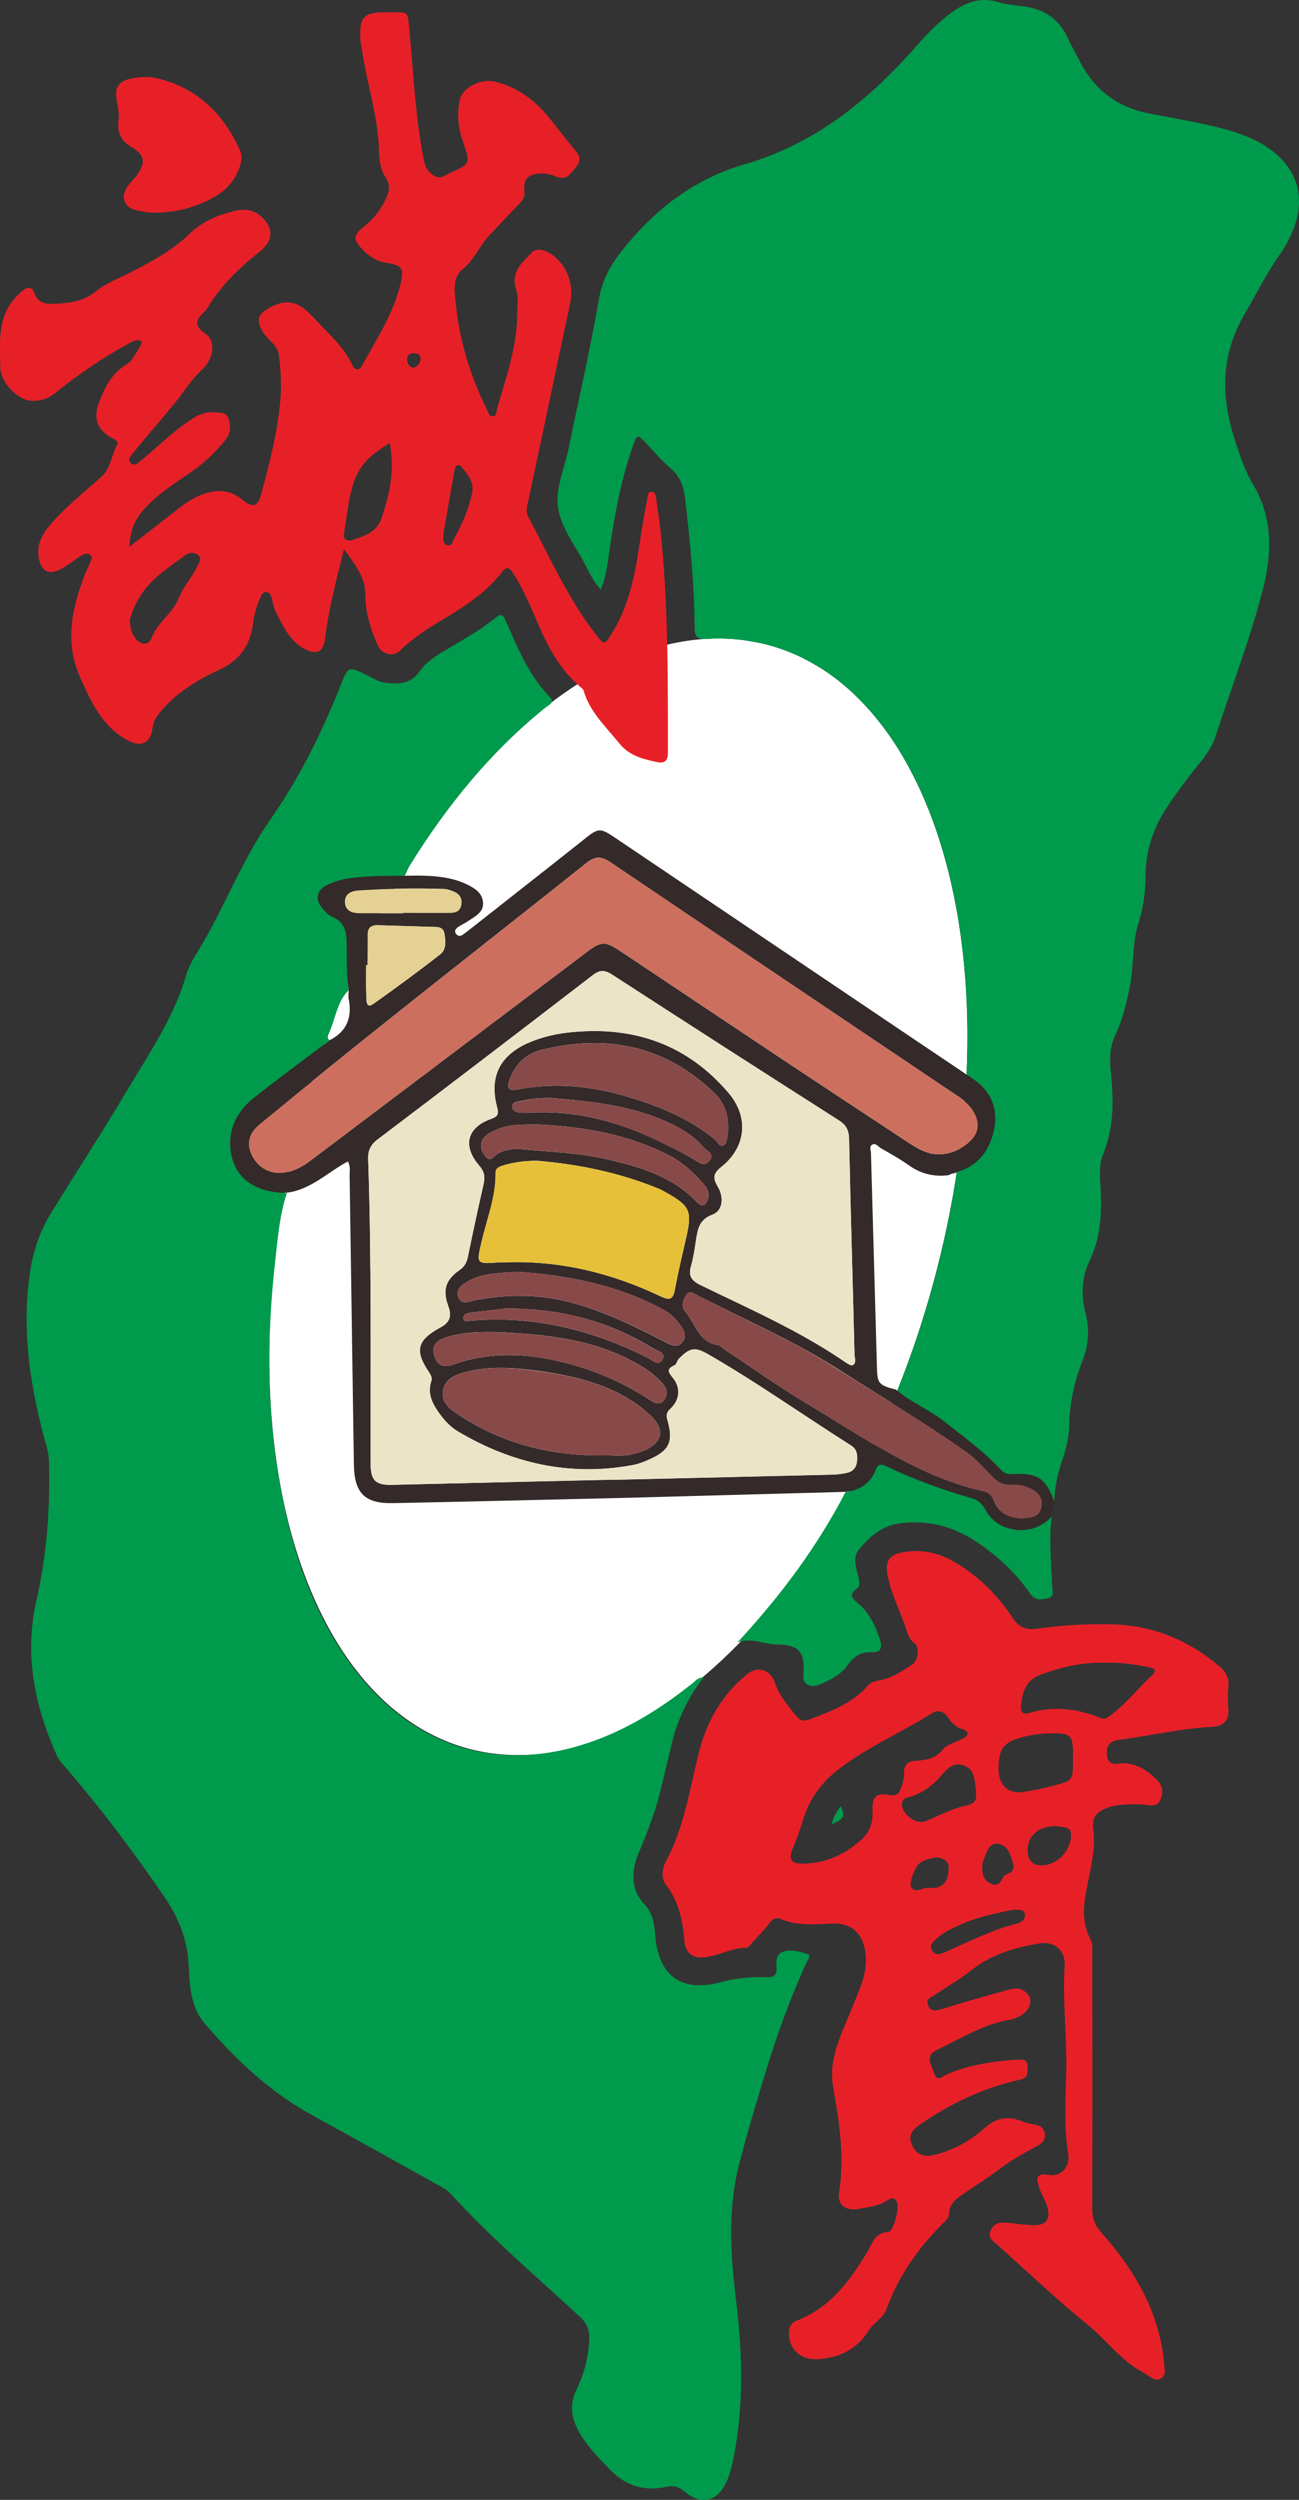
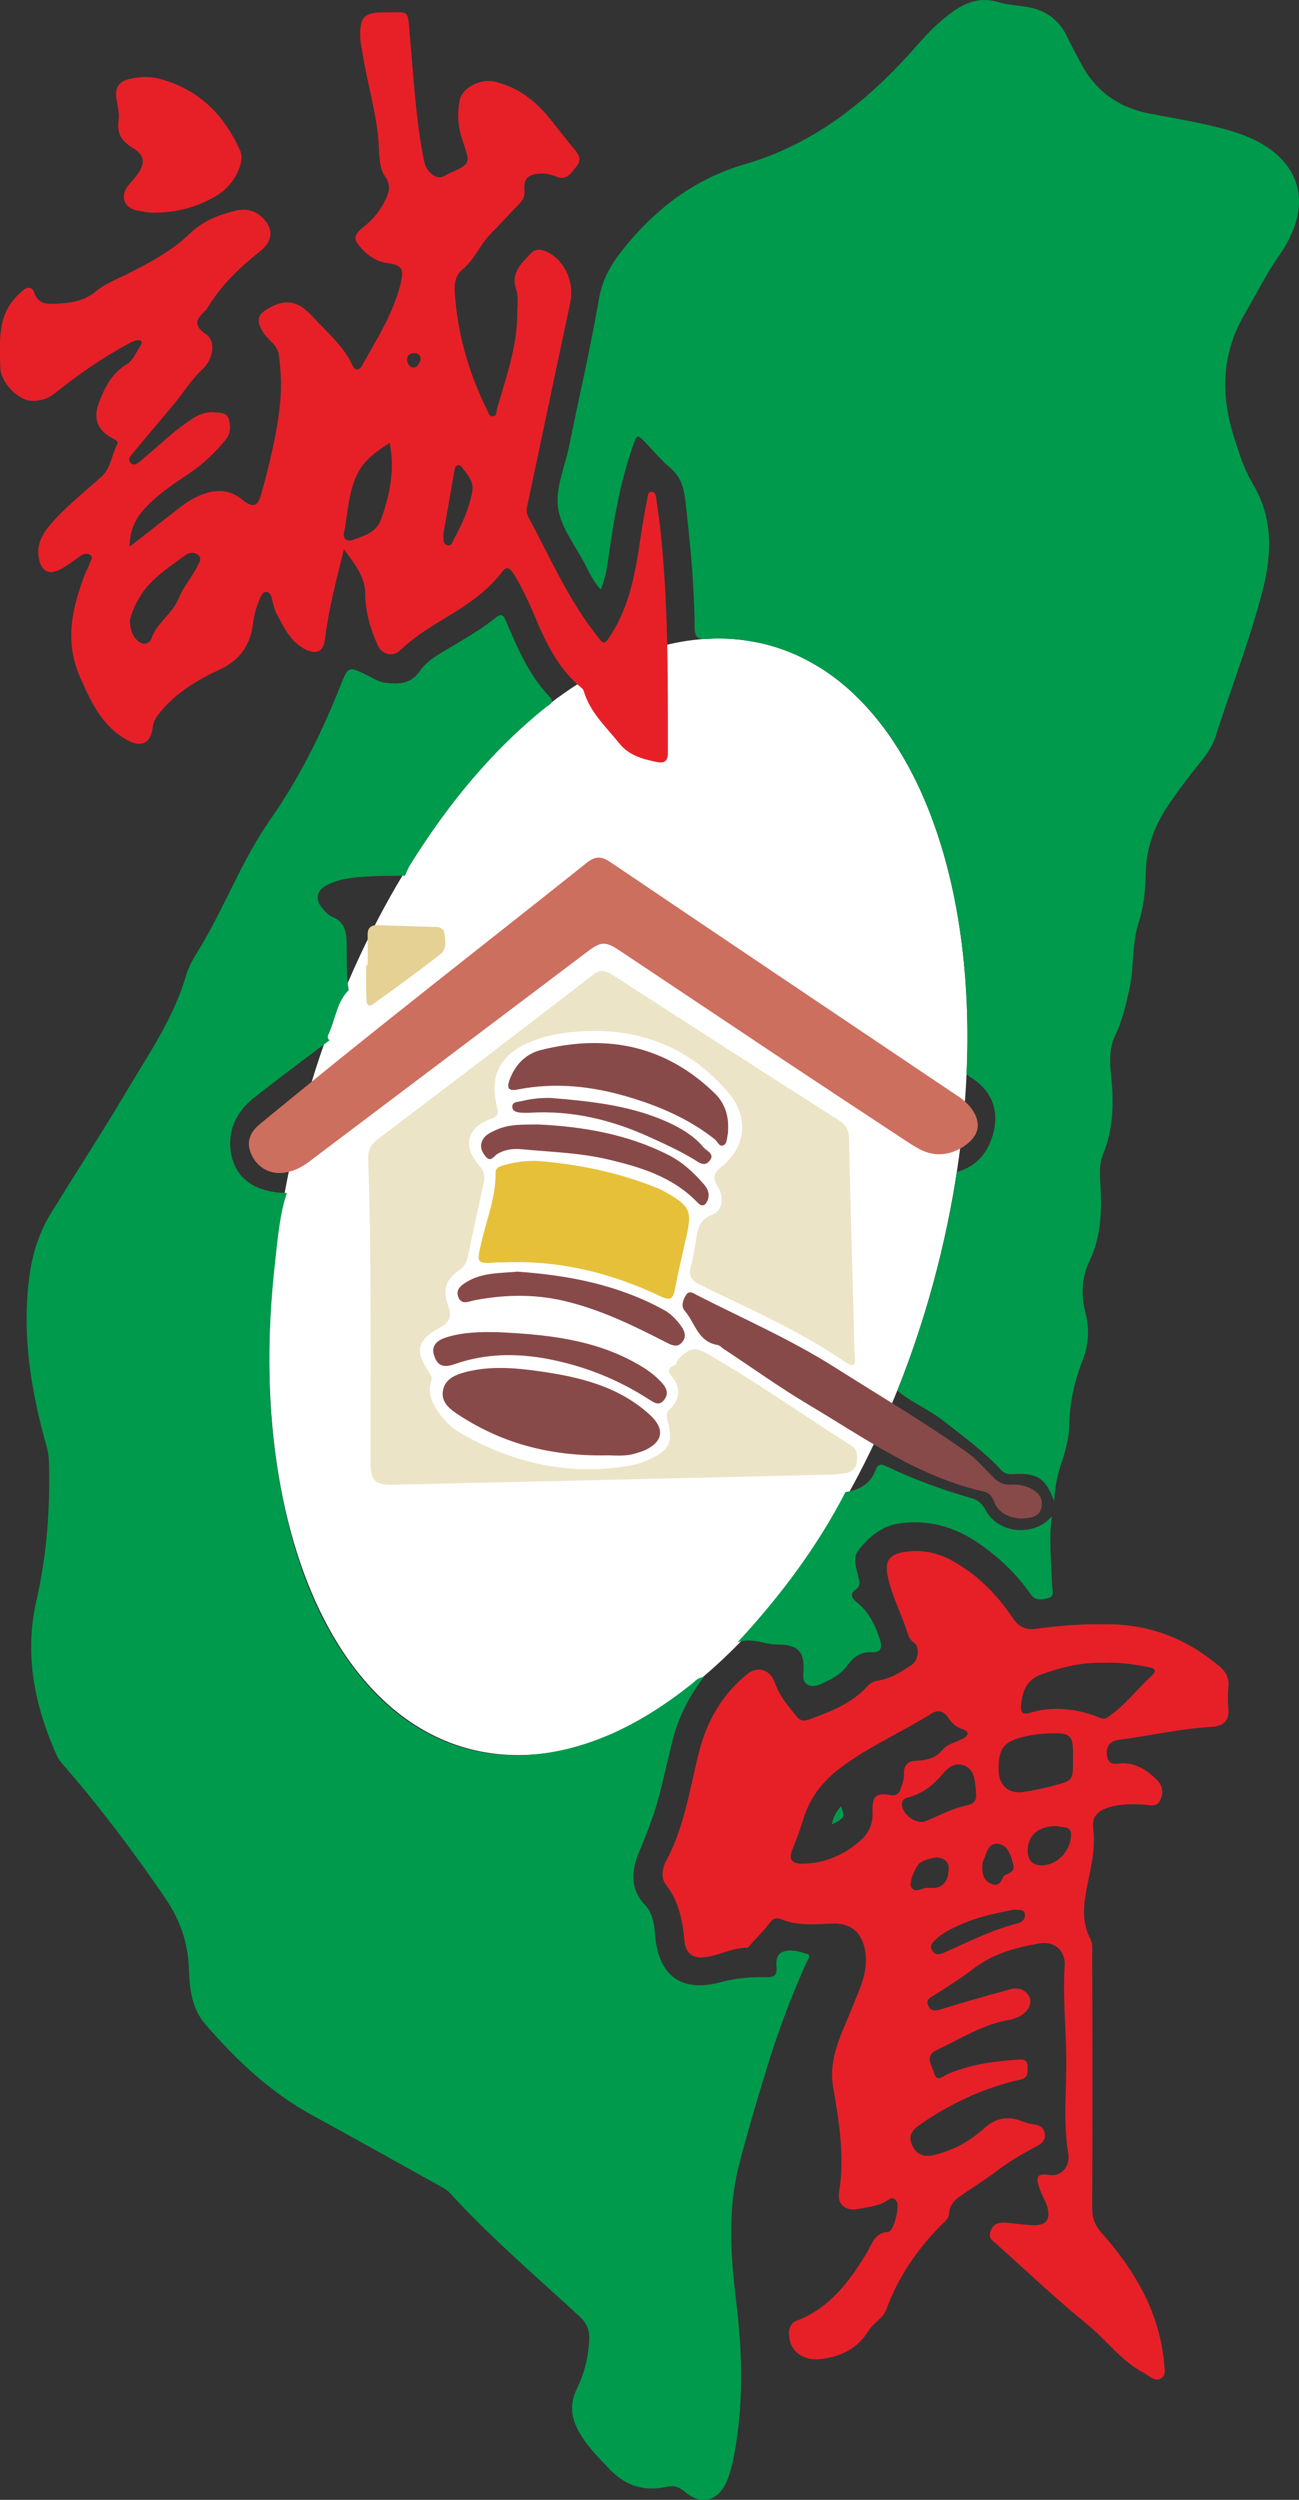
<svg xmlns="http://www.w3.org/2000/svg" version="1.1" id="圖層_1" x="0px" y="0px" width="52.003px" height="100.007px" viewBox="23.999 -0.003 52.003 100.007" enable-background="new 23.999 -0.003 52.003 100.007" xml:space="preserve">
  <rect x="23.999" y="-0.003" width="52.003" height="100.007" fill="#333333" stroke="none" />
  <g>
    <path fill="#FFFFFF" d="M52.756,25.54c-7.389,0-15.169,10-17.389,22.33c-2.21,12.339,1.99,22.339,9.38,22.339   c7.392,0,15.181-10,17.392-22.339C64.348,35.54,60.147,25.54,52.756,25.54z" />
    <path fill="#E72028" d="M70.127,67.009c-0.609,0.563-1.109,1.24-1.818,1.711c-0.11,0.069-0.211,0.021-0.313-0.021   c-0.898-0.351-1.83-0.46-2.77-0.181c-0.279,0.09-0.381-0.021-0.353-0.299c0.062-0.58,0.211-1.031,0.853-1.25   c0.811-0.291,1.619-0.48,2.479-0.451c0.61-0.029,1.211,0.061,1.812,0.181C70.256,66.74,70.288,66.858,70.127,67.009z    M66.157,71.438c-0.4,0.109-0.811,0.189-1.221,0.25c-0.58,0.069-0.939-0.271-0.959-0.851c-0.021-0.88,0.188-1.17,1.039-1.368   c0.41-0.102,0.819-0.132,1.239-0.132c0.57,0,0.689,0.12,0.699,0.71v0.33C66.957,71.22,66.957,71.229,66.157,71.438z M65.666,74.62   c-0.391-0.012-0.539-0.271-0.527-0.648c0.027-0.58,0.469-0.94,1.188-0.922c0.189,0.08,0.57-0.05,0.551,0.381   C66.848,74.08,66.288,74.64,65.666,74.62z M64.747,76.938c-1.039,0.262-1.99,0.75-2.971,1.182c-0.18,0.068-0.34,0.102-0.459-0.091   c-0.131-0.209,0.029-0.341,0.149-0.449c0.271-0.26,0.609-0.42,0.939-0.569c0.719-0.33,1.479-0.479,2.18-0.619   c0.209,0.021,0.392-0.03,0.438,0.158C65.067,76.749,64.928,76.89,64.747,76.938z M61.118,75.519c-0.221,0-0.461,0.239-0.641-0.028   c-0.109-0.15,0.17-0.86,0.369-0.979c0.188-0.119,0.399-0.171,0.641-0.211c0.27,0.021,0.5,0.141,0.49,0.45   c-0.011,0.33-0.09,0.66-0.48,0.761C61.377,75.539,61.247,75.519,61.118,75.519z M60.106,72.16c0.012-0.222,0.188-0.24,0.33-0.28   c0.512-0.158,0.91-0.46,1.25-0.859c0.24-0.278,0.49-0.539,0.899-0.398c0.399,0.141,0.431,0.521,0.472,0.88   c0.01,0.062,0.01,0.12,0.01,0.188c0.051,0.352-0.07,0.472-0.449,0.552c-0.541,0.119-1.041,0.399-1.561,0.608   C60.687,73.009,60.086,72.57,60.106,72.16z M59.639,71.81c-0.57-0.108-0.729,0.049-0.711,0.642c0.029,0.43-0.102,0.8-0.4,1.101   c-0.659,0.609-1.43,0.971-2.329,1c-0.521,0.021-0.66-0.158-0.449-0.641c0.17-0.41,0.312-0.83,0.449-1.262   c0.25-0.76,0.721-1.358,1.34-1.851c1.17-0.909,2.541-1.489,3.78-2.271c0.25-0.149,0.49-0.049,0.63,0.171   c0.149,0.229,0.319,0.39,0.579,0.47c0.302,0.1,0.25,0.26,0.021,0.38c-0.271,0.15-0.618,0.21-0.799,0.431   c-0.319,0.392-0.701,0.439-1.142,0.459c-0.26,0.021-0.43,0.19-0.42,0.49c0.011,0.23-0.061,0.45-0.141,0.66   C59.978,71.769,59.856,71.849,59.639,71.81z M63.356,74.45c0.141-0.29,0.188-0.75,0.61-0.689c0.398,0.062,0.511,0.479,0.601,0.851   c0.029,0.149-0.029,0.25-0.16,0.319c-0.08,0.041-0.199,0.069-0.24,0.149c-0.107,0.199-0.197,0.41-0.488,0.278   c-0.279-0.118-0.359-0.351-0.359-0.68C63.327,74.64,63.317,74.529,63.356,74.45z M73.178,67.45c0.021-0.342-0.102-0.57-0.359-0.79   c-1.26-1.062-2.68-1.649-4.34-1.681c-0.979-0.021-1.951,0.028-2.92,0.17c-0.432,0.061-0.74-0.01-1.012-0.42   c-0.631-0.939-1.42-1.739-2.42-2.291c-0.631-0.351-1.301-0.469-2-0.34c-0.59,0.109-0.711,0.431-0.58,1   c0.16,0.729,0.5,1.381,0.729,2.069c0.07,0.21,0.111,0.41,0.33,0.562c0.221,0.148,0.149,0.688-0.08,0.851   c-0.408,0.271-0.818,0.55-1.328,0.642c-0.172,0.028-0.33,0.068-0.461,0.219c-0.619,0.689-1.461,1.021-2.311,1.33   c-0.199,0.08-0.369,0.091-0.521-0.09c-0.341-0.42-0.701-0.83-0.882-1.358c-0.17-0.521-0.68-0.7-1.102-0.36   c-1,0.811-1.607,1.852-1.93,3.092c-0.379,1.488-0.59,3.039-1.34,4.42c-0.15,0.278-0.19,0.68,0.01,0.92   c0.521,0.681,0.67,1.449,0.74,2.26c0.04,0.4,0.25,0.66,0.688,0.65c0.632-0.031,1.189-0.392,1.82-0.392   c0.051,0,0.09-0.08,0.142-0.131c0.25-0.279,0.528-0.55,0.76-0.859c0.141-0.188,0.27-0.229,0.479-0.141c0.49,0.2,1,0.211,1.513,0.19   l0.479-0.021c0.78-0.052,1.25,0.37,1.36,1.14c0.119,0.83-0.25,1.512-0.53,2.223c-0.398,1.02-0.959,1.988-0.761,3.17   c0.239,1.39,0.472,2.789,0.239,4.22c-0.079,0.5,0.271,0.76,0.791,0.659c0.399-0.08,0.819-0.109,1.171-0.359   c0.158-0.109,0.26-0.08,0.35,0.08c0.119,0.21-0.131,1.189-0.34,1.199c-0.569,0.031-0.649,0.5-0.87,0.851   c-0.699,1.149-1.49,2.21-2.82,2.71c-0.209,0.08-0.299,0.312-0.289,0.51c0.021,0.69,0.521,1.08,1.222,1.021   c0.83-0.08,1.5-0.398,1.969-1.141c0.201-0.319,0.58-0.489,0.721-0.881c0.471-1.289,1.24-2.391,2.2-3.358   c0.13-0.131,0.3-0.24,0.3-0.472c0.021-0.299,0.211-0.51,0.43-0.659c0.521-0.369,1.07-0.699,1.58-1.091   c0.49-0.369,1.021-0.659,1.553-0.948c0.188-0.101,0.318-0.271,0.26-0.521c-0.063-0.222-0.211-0.291-0.43-0.32   c-0.15-0.021-0.313-0.062-0.463-0.12c-0.559-0.229-1.049-0.149-1.51,0.261c-0.59,0.54-1.277,0.909-2.061,1.09   c-0.39,0.09-0.689-0.04-0.851-0.431c-0.159-0.369,0.029-0.579,0.32-0.789c1.229-0.851,2.549-1.472,4.01-1.802   c0.351-0.068,0.302-0.299,0.302-0.528c0-0.302-0.212-0.28-0.4-0.271c-0.971,0.061-1.91,0.199-2.812,0.58   c-0.17,0.068-0.409,0.351-0.528-0.041c-0.09-0.319-0.41-0.688,0.129-0.938c0.951-0.45,1.852-1.03,2.91-1.2   c0.17-0.029,0.352-0.109,0.489-0.199c0.439-0.32,0.431-0.779-0.01-1c-0.199-0.091-0.42-0.041-0.608,0.021   c-0.882,0.239-1.763,0.489-2.632,0.761c-0.229,0.069-0.42,0.09-0.52-0.16c-0.101-0.238,0.1-0.31,0.27-0.42   c0.5-0.318,1-0.63,1.472-0.988c0.811-0.642,1.76-0.91,2.74-1.07c0.59-0.09,1.028,0.3,0.987,0.898c-0.09,1.41,0.092,2.82,0.062,4.24   c-0.021,1.09-0.101,2.182,0.08,3.271c0.09,0.539-0.3,0.938-0.761,0.858c-0.438-0.079-0.561,0.052-0.409,0.48   c0.079,0.26,0.229,0.489,0.319,0.75c0.17,0.549-0.028,0.81-0.601,0.778c-0.352-0.021-0.7-0.069-1.051-0.101   c-0.262-0.011-0.49,0.021-0.608,0.34c-0.111,0.312,0.118,0.399,0.27,0.54c1.212,1.09,2.382,2.2,3.642,3.221   c0.76,0.631,1.35,1.461,2.25,1.92c0.209,0.119,0.438,0.369,0.68,0.199c0.221-0.14,0.102-0.438,0.102-0.68l-0.012-0.091   c-0.229-1.97-1.197-3.58-2.469-5.021c-0.271-0.3-0.391-0.579-0.391-0.97c0.01-3.398,0.01-6.79,0-10.189   c0-0.209,0.028-0.42-0.07-0.608c-0.289-0.541-0.301-1.101-0.21-1.69c0.14-0.908,0.44-1.8,0.319-2.72   c-0.062-0.511,0.188-0.71,0.58-0.851c0.479-0.16,0.971-0.149,1.471-0.121c0.229,0.021,0.49,0.111,0.63-0.18   c0.149-0.301,0.091-0.58-0.12-0.801c-0.43-0.439-0.949-0.75-1.58-0.658c-0.3,0.038-0.398-0.111-0.43-0.312   c-0.041-0.341,0.07-0.591,0.471-0.642c1.25-0.16,2.479-0.459,3.75-0.521c0.409-0.03,0.689-0.229,0.639-0.722   C73.147,68.06,73.147,67.749,73.178,67.45z" />
    <path fill="#E72028" d="M29.877,23.479c0.431-0.5,0.98-0.86,1.511-1.25c0.159-0.13,0.359-0.16,0.529-0.04   c0.2,0.14,0.04,0.33-0.02,0.47c-0.22,0.44-0.58,0.85-0.73,1.24c-0.25,0.65-0.859,0.98-1.09,1.6c-0.1,0.29-0.37,0.34-0.61,0.09   c-0.189-0.19-0.26-0.44-0.27-0.79C29.308,24.359,29.547,23.879,29.877,23.479z M37.768,21.331c0.16-0.81,0.17-1.66,0.56-2.42   c0.271-0.53,0.74-0.85,1.271-1.2c0.21,1.09,0.01,2.02-0.311,2.97c-0.2,0.63-0.67,0.73-1.149,0.91   C37.917,21.681,37.717,21.581,37.768,21.331z M40.617,14.129c0.14,0.01,0.23,0.09,0.22,0.26c-0.05,0.15-0.14,0.32-0.3,0.31   c-0.17-0.01-0.25-0.19-0.24-0.36C40.317,14.169,40.467,14.109,40.617,14.129z M41.757,21.299l0.44-2.51   c0.04-0.23,0.21-0.22,0.3-0.09c0.23,0.3,0.5,0.58,0.4,1.03c-0.141,0.65-0.4,1.25-0.72,1.82c-0.061,0.12-0.101,0.32-0.28,0.26   C41.728,21.75,41.737,21.561,41.757,21.299z M26.177,15.741c0.93-0.74,1.9-1.42,2.94-1.98c0.11-0.06,0.23-0.13,0.35-0.15   c0.141-0.02,0.28,0.02,0.16,0.21c-0.17,0.25-0.3,0.59-0.529,0.73c-0.62,0.37-0.9,0.93-1.141,1.56c-0.22,0.58-0.09,1.04,0.45,1.37   c0.13,0.07,0.35,0.15,0.29,0.28c-0.23,0.43-0.26,0.97-0.64,1.31c-0.69,0.62-1.42,1.19-2.031,1.9c-0.32,0.37-0.56,0.79-0.48,1.31   c0.09,0.58,0.41,0.75,0.91,0.47c0.271-0.15,0.51-0.34,0.76-0.51c0.131-0.09,0.28-0.13,0.4-0.04c0.14,0.11,0,0.23-0.03,0.35   c-0.04,0.12-0.109,0.23-0.159,0.35c-0.54,1.39-0.87,2.77-0.2,4.24c0.439,0.99,0.89,1.94,1.88,2.47c0.55,0.3,0.92,0.12,1-0.49   c0.03-0.26,0.14-0.44,0.3-0.63c0.65-0.79,1.5-1.3,2.41-1.72c0.79-0.37,1.2-0.97,1.31-1.82c0.04-0.34,0.13-0.66,0.261-0.97   c0.06-0.13,0.109-0.31,0.27-0.3c0.16,0.01,0.21,0.18,0.24,0.33c0.05,0.2,0.1,0.41,0.2,0.59c0.279,0.52,0.54,1.07,1.1,1.36   c0.5,0.26,0.76,0.1,0.82-0.45c0.14-1.16,0.439-2.29,0.75-3.54c0.439,0.59,0.85,1.13,0.85,1.74c0,0.77,0.21,1.44,0.51,2.12   c0.15,0.33,0.59,0.46,0.86,0.21c0.56-0.54,1.21-0.95,1.87-1.34c0.83-0.5,1.63-1.03,2.229-1.81c0.181-0.24,0.301-0.2,0.46,0.04   c0.36,0.58,0.641,1.19,0.9,1.81c0.43,1.03,0.93,2.02,1.8,2.75c0.05,0.04,0.11,0.09,0.12,0.15c0.25,0.85,0.89,1.43,1.42,2.09   c0.391,0.49,0.93,0.63,1.5,0.75c0.28,0.06,0.45-0.01,0.45-0.36c0-3.01,0.02-6.02-0.31-9.02c-0.04-0.36-0.101-0.73-0.15-1.1   c-0.021-0.14-0.021-0.33-0.2-0.33c-0.16,0-0.14,0.19-0.17,0.3c-0.08,0.41-0.15,0.82-0.22,1.23c-0.221,1.5-0.42,2.99-1.3,4.3   c-0.181,0.27-0.24,0.24-0.391,0.06c-0.109-0.13-0.2-0.26-0.3-0.39c-1.04-1.4-1.74-2.99-2.56-4.52c-0.07-0.14-0.061-0.27-0.03-0.42   c0.58-2.7,1.14-5.41,1.72-8.11c0.16-0.75-0.14-1.56-0.78-1.97c-0.26-0.16-0.58-0.26-0.79-0.02c-0.369,0.39-0.829,0.77-0.59,1.46   c0.101,0.29,0.04,0.63,0.04,0.95c0,1.33-0.45,2.56-0.81,3.81c-0.03,0.11,0,0.3-0.181,0.3c-0.149,0-0.17-0.17-0.229-0.28   c-0.73-1.47-1.17-3.02-1.28-4.66c-0.029-0.37,0.03-0.71,0.3-0.93c0.48-0.38,0.69-0.97,1.11-1.4c0.4-0.41,0.79-0.84,1.19-1.25   c0.14-0.15,0.21-0.29,0.189-0.51c-0.05-0.46,0.13-0.64,0.59-0.68c0.25-0.02,0.48,0.04,0.7,0.13c0.41,0.16,0.58-0.16,0.78-0.4   c0.189-0.21,0.16-0.42-0.021-0.64c-0.409-0.48-0.779-0.99-1.18-1.46c-0.56-0.65-1.229-1.11-2.07-1.31   c-0.529-0.13-1.279,0.23-1.39,0.73c-0.11,0.54-0.07,1.11,0.11,1.62c0.319,0.94,0.35,0.93-0.55,1.33   c-0.03,0.02-0.061,0.03-0.08,0.04c-0.311,0.22-0.53,0.08-0.74-0.16c-0.13-0.16-0.16-0.35-0.2-0.54c-0.31-1.61-0.39-3.25-0.54-4.89   c-0.1-1.05,0.021-0.89-1.01-0.9c-0.83,0-1.01,0.19-0.97,1.05c0,0.16,0.05,0.31,0.069,0.47c0.181,1.22,0.561,2.41,0.66,3.64   c0.03,0.48,0.01,1.04,0.26,1.4c0.25,0.38,0.16,0.62,0.03,0.91c-0.2,0.43-0.49,0.8-0.86,1.09c-0.449,0.36-0.47,0.51-0.069,0.93   c0.26,0.27,0.569,0.48,0.949,0.53c0.631,0.1,0.721,0.21,0.57,0.85c-0.29,1.18-0.95,2.2-1.54,3.26c-0.109,0.2-0.28,0.22-0.39-0.02   c-0.37-0.79-1.04-1.33-1.61-1.96c-0.58-0.63-1.09-0.71-1.81-0.27c-0.4,0.25-0.4,0.47-0.181,0.87c0.19,0.35,0.601,0.53,0.66,0.95   c0.08,0.64,0.12,1.28,0.05,1.93c-0.119,1.22-0.42,2.41-0.739,3.59c-0.15,0.56-0.33,0.64-0.811,0.25   c-0.47-0.38-0.96-0.38-1.489-0.21c-0.37,0.12-0.69,0.33-1,0.57l-1.99,1.55c0.02-0.68,0.24-1.13,0.59-1.51   c0.49-0.54,1.09-0.95,1.689-1.35c0.61-0.4,1.141-0.88,1.591-1.45c0.199-0.27,0.18-0.56,0.09-0.83c-0.08-0.24-0.351-0.22-0.58-0.24   c-0.41-0.03-0.74,0.16-1.061,0.39c-0.649,0.45-1.199,1-1.81,1.5c-0.13,0.1-0.29,0.3-0.46,0.14c-0.16-0.16,0.04-0.33,0.14-0.46   c0.54-0.66,1.101-1.3,1.641-1.96c0.35-0.43,0.649-0.92,1.06-1.3c0.44-0.39,0.62-1.14,0.15-1.45c-0.521-0.36-0.34-0.6-0.021-0.91   c0.08-0.07,0.13-0.18,0.19-0.27c0.54-0.84,1.25-1.51,2.02-2.12c0.5-0.4,0.561-0.88,0.11-1.33c-0.33-0.34-0.73-0.39-1.15-0.28   c-0.649,0.16-1.26,0.41-1.75,0.88c-0.76,0.74-1.68,1.21-2.609,1.68c-0.4,0.19-0.83,0.37-1.17,0.65c-0.53,0.44-1.141,0.48-1.761,0.5   c-0.31,0.01-0.59-0.07-0.71-0.44c-0.08-0.23-0.25-0.26-0.45-0.1c-0.38,0.32-0.66,0.69-0.8,1.18c-0.17,0.63-0.13,1.28-0.11,1.91   c0.01,0.6,0.71,1.3,1.22,1.33C25.587,16.049,25.887,15.971,26.177,15.741z" />
    <path fill="#E72028" d="M28.747,4.811c-0.08,0.55,0.141,0.85,0.58,1.11c0.47,0.29,0.5,0.6,0.17,1.06c-0.13,0.18-0.3,0.33-0.42,0.52   c-0.26,0.4-0.08,0.81,0.38,0.91c0.29,0.06,0.57,0.11,0.86,0.09c0.82-0.02,1.58-0.23,2.29-0.64c0.47-0.27,0.81-0.67,0.99-1.19   c0.069-0.22,0.109-0.44,0.01-0.66c-0.641-1.42-1.641-2.43-3.18-2.85c-0.431-0.12-0.841-0.1-1.271,0c-0.41,0.11-0.55,0.35-0.5,0.74   C28.697,4.209,28.787,4.52,28.747,4.811z" />
-     <path fill="#332A29" d="M65.698,60.289c-0.08,0.42-0.451,0.431-0.83,0.46c-0.461-0.04-0.881-0.189-1.08-0.7   c-0.068-0.19-0.182-0.329-0.391-0.38c-2.621-0.58-4.771-2.141-7.029-3.48c-1.16-0.688-2.271-1.487-3.41-2.237   c-0.08-0.062-0.148-0.142-0.238-0.149c-0.781-0.131-0.893-0.891-1.303-1.359c-0.17-0.189-0.068-0.449,0.052-0.641   c0.13-0.211,0.319-0.051,0.46,0.021c1.849,0.938,3.75,1.771,5.5,2.868c1.75,1.121,3.551,2.182,5.25,3.382   c0.398,0.278,0.711,0.649,1.051,0.989c0.209,0.229,0.438,0.351,0.761,0.33c0.271-0.021,0.538,0.039,0.788,0.158   C65.577,59.7,65.768,59.95,65.698,60.289z M52.407,46.431c-0.209,0.27-0.438,0.06-0.64-0.06c-0.551-0.33-1.13-0.6-1.71-0.87   c-1.54-0.7-3.141-1.09-4.841-0.99c-0.109,0.01-0.22,0-0.34,0c-0.16-0.01-0.359-0.04-0.37-0.23c-0.01-0.22,0.221-0.2,0.36-0.24   c0.39-0.09,0.79-0.13,1.19-0.12c1.68,0.14,3.34,0.31,4.891,1.07c0.459,0.23,0.889,0.51,1.219,0.91   C52.297,46.049,52.627,46.161,52.407,46.431z M49.147,43.879c-1.44-0.43-2.91-0.59-4.41-0.3c-0.38,0.08-0.47-0.04-0.33-0.41   c0.23-0.6,0.65-1.02,1.26-1.17c2.62-0.65,4.98-0.18,6.96,1.75c0.369,0.37,0.529,0.84,0.521,1.36c0,0.1,0,0.2-0.021,0.29   c-0.029,0.15-0.021,0.36-0.18,0.42c-0.16,0.06-0.221-0.15-0.33-0.24C51.586,44.75,50.397,44.25,49.147,43.879z M48.297,46.371   c-1.119-0.26-2.279-0.29-3.42-0.4c-0.34-0.03-0.67,0.01-0.97,0.19c-0.15,0.1-0.27,0.35-0.47,0.1c-0.19-0.23-0.26-0.48-0.061-0.75   c0.12-0.15,0.301-0.23,0.48-0.31c0.54-0.25,1.12-0.21,1.7-0.22c1.81,0.09,3.569,0.39,5.22,1.23c0.54,0.28,0.97,0.67,1.361,1.12   c0.17,0.18,0.289,0.4,0.197,0.66c-0.08,0.21-0.209,0.33-0.42,0.11C50.928,47.061,49.627,46.681,48.297,46.371z M51.018,51.589   c-0.08,0.4-0.21,0.439-0.57,0.27c-1.99-0.947-4.09-1.457-6.31-1.357h-0.19c-0.88,0.062-0.88,0.062-0.67-0.83   c0.21-0.91,0.57-1.78,0.56-2.73c-0.01-0.24,0.17-0.28,0.341-0.33c0.43-0.13,0.88-0.18,1.329-0.18c1.65,0.14,3.25,0.47,4.79,1.09   c0.131,0.05,0.261,0.12,0.381,0.19c0.939,0.53,1.029,0.73,0.8,1.76C51.317,50.18,51.147,50.879,51.018,51.589z M46.827,52.099   c-1.28-0.34-2.56-0.33-3.85-0.08c-0.23,0.053-0.5,0.19-0.63-0.129c-0.12-0.311,0.119-0.479,0.34-0.609   c0.62-0.381,1.319-0.342,2.02-0.409c2.03,0.142,4.01,0.521,5.831,1.51c0.311,0.16,0.539,0.399,0.739,0.683   c0.13,0.188,0.21,0.41,0.04,0.619c-0.18,0.229-0.39,0.148-0.609,0.041C49.457,53.08,48.197,52.459,46.827,52.099z M42.547,52.74   c-0.02-0.15,0.141-0.211,0.261-0.229c0.489-0.061,0.979-0.109,1.479-0.171c2.09,0,4.05,0.48,5.84,1.591   c0.17,0.109,0.54,0.159,0.4,0.439c-0.16,0.318-0.42,0.029-0.61-0.061c-2.22-1.109-4.55-1.689-7.05-1.479   C42.757,52.839,42.587,52.919,42.547,52.74z M49.867,57.99c-0.14,0.069-0.3,0.108-0.45,0.159c-0.439,0.13-0.89,0.061-1.16,0.07   c-2.3,0.038-4.26-0.512-6.02-1.701c-0.32-0.221-0.59-0.489-0.5-0.92c0.08-0.391,0.4-0.561,0.75-0.67   c1.04-0.311,2.09-0.221,3.14-0.08c1.601,0.239,3.141,0.609,4.391,1.75C50.598,57.129,50.567,57.64,49.867,57.99z M49.997,55.99   c-1.25-0.812-2.609-1.351-4.08-1.632c-1.239-0.229-2.479-0.219-3.689,0.201c-0.471,0.17-0.71,0.08-0.84-0.312   c-0.131-0.358,0.029-0.62,0.51-0.76c0.649-0.2,1.33-0.212,2-0.2c1.96,0.09,3.899,0.279,5.649,1.29c0.37,0.21,0.7,0.448,0.98,0.771   c0.171,0.199,0.24,0.42,0.06,0.649C50.388,56.259,50.188,56.108,49.997,55.99z M58.309,58.45c-0.021,0.25-0.16,0.42-0.41,0.47   c-0.17,0.04-0.352,0.062-0.521,0.07l-8.88,0.21v-0.012l-8.78,0.211c-0.68,0.021-0.88-0.17-0.88-0.829   c-0.01-4.07,0.04-8.141-0.1-12.21c-0.01-0.34,0.1-0.56,0.37-0.77c2.88-2.18,5.75-4.37,8.609-6.57c0.28-0.22,0.48-0.23,0.79-0.03   c3.011,1.95,6.031,3.89,9.062,5.82c0.289,0.18,0.41,0.38,0.421,0.73c0.059,2.89,0.149,5.79,0.219,8.681   c0.013,0.129,0.08,0.318-0.08,0.39c-0.067,0.03-0.198-0.062-0.289-0.119c-1.819-1.25-3.84-2.131-5.812-3.091   c-0.379-0.189-0.479-0.391-0.358-0.779c0.091-0.319,0.141-0.66,0.189-0.99c0.07-0.45,0.12-0.84,0.66-1.04   c0.41-0.15,0.479-0.68,0.211-1.13c-0.201-0.34-0.183-0.52,0.147-0.78c0.99-0.79,1.121-1.99,0.281-2.97   c-1.621-1.9-3.721-2.65-6.181-2.43c-0.641,0.05-1.271,0.19-1.86,0.45c-1.12,0.51-1.53,1.35-1.22,2.55   c0.069,0.27,0.06,0.37-0.24,0.48c-0.96,0.34-1.15,1.08-0.479,1.86c0.21,0.24,0.25,0.45,0.18,0.75c-0.22,0.97-0.43,1.94-0.63,2.92   c-0.05,0.228-0.141,0.39-0.351,0.53c-0.55,0.39-0.66,0.8-0.439,1.42c0.14,0.39,0.1,0.64-0.3,0.858   c-0.96,0.521-1.051,0.939-0.44,1.83c0.07,0.119,0.11,0.211,0.06,0.351c-0.13,0.399,0,0.761,0.221,1.101   c0.229,0.352,0.5,0.672,0.859,0.881c2.17,1.291,4.5,1.812,7,1.34c0.23-0.039,0.46-0.129,0.681-0.229   c0.778-0.358,0.938-0.7,0.71-1.528c-0.061-0.212-0.061-0.342,0.12-0.5c0.358-0.342,0.409-0.813,0.108-1.199   c-0.18-0.23-0.318-0.371,0.051-0.531c0.08-0.039,0.101-0.199,0.181-0.27c0.45-0.449,0.641-0.472,1.21-0.142   c1.938,1.12,3.771,2.42,5.67,3.62C58.317,57.979,58.327,58.2,58.309,58.45z M36.397,46.451c-0.34,0.25-0.7,0.44-1.13,0.47   c-0.54,0.03-1-0.27-1.221-0.77c-0.21-0.5-0.02-0.88,0.36-1.19c1.72-1.41,3.45-2.82,5.19-4.2c2.619-2.09,5.26-4.15,7.88-6.24   c0.35-0.28,0.59-0.28,0.96-0.03c4.621,3.12,9.25,6.23,13.88,9.34l0.08,0.05c0.569,0.4,0.84,0.92,0.709,1.36   c-0.14,0.47-0.869,0.93-1.459,0.93c-0.551,0.03-0.98-0.27-1.41-0.55c-1.631-1.07-3.26-2.15-4.891-3.23l-6.521-4.35   c-0.6-0.4-0.76-0.39-1.33,0.04L36.397,46.451z M38.717,37.411c-0.01-0.29,0.131-0.41,0.4-0.4l2.3,0.07c0.181,0,0.33,0.05,0.37,0.24   c0.05,0.31,0.101,0.65-0.17,0.86c-0.87,0.68-1.76,1.33-2.66,1.97c-0.279,0.2-0.29-0.07-0.29-0.23c-0.02-0.44-0.01-0.87-0.01-1.31   h0.06C38.717,38.209,38.728,37.811,38.717,37.411z M41.787,35.561c0.141,0.01,0.28,0.06,0.41,0.12c0.21,0.09,0.31,0.27,0.27,0.51   c-0.039,0.23-0.199,0.32-0.409,0.32h-1.92v0.02h-1.721c-0.3,0-0.569-0.07-0.609-0.41c-0.03-0.36,0.239-0.48,0.529-0.5   C39.487,35.54,40.638,35.52,41.787,35.561z M64.506,58.97c-0.17,0.01-0.309-0.031-0.43-0.16c-0.68-0.75-1.5-1.33-2.289-1.951   c-0.609-0.479-1.34-0.76-1.92-1.27c-0.701-0.18-0.75-0.25-0.762-0.92l-0.238-8.529c0-0.12-0.08-0.28,0.049-0.35   c0.131-0.08,0.23,0.06,0.33,0.13c0.4,0.23,0.813,0.46,1.189,0.73c0.471,0.32,0.979,0.43,1.541,0.36   c0.049-0.02,0.09-0.05,0.129-0.06c0.951-0.18,1.471-0.83,1.67-1.7c0.211-0.93-0.129-1.67-0.949-2.17   c-0.09-0.06-0.18-0.13-0.27-0.19l-1.951-1.31l-11.879-8c-0.74-0.5-0.74-0.49-1.44,0.07c-1.52,1.21-3.05,2.4-4.57,3.6l-0.189,0.14   c-0.1,0.07-0.19,0.06-0.26-0.02c-0.101-0.12-0.03-0.21,0.06-0.28c0.15-0.1,0.311-0.17,0.45-0.27c0.27-0.18,0.59-0.34,0.56-0.72   c-0.029-0.38-0.33-0.57-0.64-0.72c-0.18-0.09-0.38-0.16-0.58-0.21c-0.63-0.16-1.27-0.15-1.91-0.14c-0.479,0.01-0.96,0-1.43,0.03   c-0.58,0.03-1.16,0.08-1.68,0.34c-0.431,0.21-0.5,0.58-0.19,0.94c0.11,0.13,0.24,0.28,0.4,0.34c0.47,0.19,0.56,0.57,0.569,1.01   c0.011,0.64-0.02,1.28,0.08,1.92c0,0.11-0.02,0.23,0,0.34c0.15,0.74-0.069,1.31-0.76,1.66c-1.02,0.77-2.05,1.53-3.05,2.32   c-0.69,0.55-1.05,1.3-0.9,2.2c0.181,1.04,1,1.58,2.24,1.58c0.96-0.12,1.63-0.82,2.44-1.25c0.109,0.2,0.069,0.38,0.069,0.55   l0.17,11.539c0.011,1.171,0.42,1.61,1.59,1.58c3.091-0.06,6.181-0.14,9.261-0.21l8.83-0.24c0.568-0.07,1-0.33,1.211-0.89   c0.08-0.22,0.209-0.24,0.409-0.14c1.108,0.529,2.261,0.949,3.448,1.289c0.271,0.08,0.42,0.24,0.552,0.49   c0.511,0.938,1.96,1.051,2.64,0.211l0.091-0.58C65.856,59.129,65.518,58.91,64.506,58.97z" />
    <path fill="#EBE4C7" d="M58.067,57.82c-1.9-1.2-3.73-2.5-5.67-3.62c-0.57-0.33-0.76-0.311-1.21,0.14   c-0.08,0.07-0.102,0.23-0.182,0.271c-0.368,0.159-0.229,0.301-0.049,0.53c0.299,0.39,0.25,0.858-0.109,1.198   c-0.182,0.16-0.182,0.29-0.12,0.5c0.229,0.83,0.069,1.181-0.71,1.53c-0.221,0.102-0.45,0.189-0.681,0.238   c-2.5,0.462-4.83-0.061-7-1.34c-0.359-0.221-0.63-0.539-0.859-0.891c-0.221-0.34-0.351-0.699-0.221-1.102   c0.051-0.139,0.011-0.229-0.06-0.35c-0.61-0.891-0.52-1.311,0.44-1.83c0.399-0.221,0.449-0.471,0.31-0.858   c-0.23-0.62-0.12-1.03,0.43-1.421c0.21-0.141,0.301-0.301,0.351-0.529c0.2-0.98,0.41-1.95,0.63-2.92c0.07-0.3,0.03-0.51-0.18-0.75   c-0.671-0.78-0.49-1.52,0.479-1.86c0.3-0.11,0.31-0.21,0.24-0.479c-0.311-1.2,0.1-2.04,1.22-2.55c0.59-0.26,1.22-0.4,1.86-0.45   c2.46-0.22,4.561,0.53,6.18,2.43c0.84,0.98,0.711,2.18-0.279,2.97c-0.33,0.26-0.352,0.44-0.148,0.78   c0.271,0.45,0.199,0.98-0.211,1.13c-0.54,0.2-0.589,0.59-0.66,1.04c-0.05,0.33-0.102,0.67-0.19,0.99   c-0.119,0.391-0.02,0.59,0.359,0.779c1.971,0.959,3.99,1.841,5.811,3.091c0.092,0.06,0.223,0.149,0.291,0.118   c0.16-0.068,0.092-0.26,0.08-0.389c-0.068-2.892-0.16-5.791-0.221-8.681c-0.01-0.35-0.131-0.55-0.42-0.73   c-3.029-1.93-6.05-3.87-9.062-5.82c-0.31-0.2-0.51-0.19-0.79,0.03c-2.859,2.2-5.729,4.39-8.609,6.57   c-0.271,0.21-0.38,0.43-0.37,0.77c0.14,4.07,0.09,8.14,0.1,12.209c0,0.66,0.2,0.851,0.87,0.83l8.79-0.199l8.879-0.21   c0.17-0.011,0.353-0.03,0.521-0.07c0.25-0.05,0.391-0.22,0.41-0.47C58.327,58.2,58.317,57.979,58.067,57.82z" />
    <path fill="#CC6F5F" d="M48.827,38.04l6.521,4.35c1.631,1.08,3.26,2.16,4.892,3.23c0.43,0.28,0.858,0.58,1.409,0.55   c0.591,0,1.32-0.46,1.459-0.93c0.132-0.44-0.139-0.96-0.709-1.36l-0.08-0.05c-4.631-3.11-9.26-6.22-13.88-9.34   c-0.37-0.25-0.61-0.25-0.96,0.03c-2.62,2.09-5.26,4.15-7.88,6.24c-1.74,1.38-3.471,2.79-5.19,4.2c-0.38,0.31-0.57,0.69-0.36,1.19   s0.681,0.81,1.221,0.77c0.43-0.03,0.79-0.21,1.13-0.47l11.1-8.37C48.067,37.649,48.228,37.641,48.827,38.04z" />
    <path fill="#E6C039" d="M50.678,47.709c-0.12-0.07-0.25-0.14-0.381-0.19c-1.54-0.62-3.14-0.95-4.79-1.08   c-0.449-0.01-0.899,0.04-1.329,0.17c-0.171,0.05-0.351,0.1-0.341,0.33c0.011,0.95-0.35,1.82-0.56,2.73   c-0.21,0.89-0.21,0.89,0.67,0.83h0.19c2.22-0.1,4.31,0.41,6.31,1.359c0.36,0.17,0.49,0.131,0.57-0.271   c0.13-0.71,0.3-1.409,0.46-2.119C51.707,48.439,51.618,48.241,50.678,47.709z" />
    <path fill="#E5D194" d="M38.657,38.609c0,0.44-0.01,0.87,0.01,1.31c0,0.16,0.011,0.43,0.29,0.23c0.9-0.64,1.79-1.29,2.66-1.97   c0.271-0.21,0.22-0.55,0.17-0.86c-0.04-0.19-0.189-0.24-0.37-0.24l-2.3-0.07c-0.27-0.01-0.41,0.11-0.4,0.4c0.011,0.4,0,0.8,0,1.2   H38.657z" />
-     <path fill="#E5D194" d="M37.808,36.121c0.04,0.34,0.31,0.41,0.609,0.41h1.721v-0.02c0.64,0,1.279,0.01,1.92,0   c0.21,0,0.37-0.09,0.409-0.32c0.04-0.24-0.06-0.41-0.27-0.51c-0.13-0.06-0.27-0.11-0.41-0.12c-1.149-0.03-2.3-0.02-3.45,0.06   C38.047,35.641,37.777,35.77,37.808,36.121z" />
    <path fill="#884A49" d="M65.276,59.549c-0.25-0.12-0.521-0.18-0.789-0.159c-0.32,0.021-0.551-0.101-0.76-0.33   c-0.34-0.34-0.65-0.711-1.051-0.988c-1.699-1.2-3.5-2.262-5.25-3.37c-1.75-1.11-3.65-1.938-5.5-2.88   c-0.142-0.07-0.33-0.23-0.462-0.021c-0.118,0.19-0.219,0.45-0.049,0.641c0.41,0.472,0.521,1.229,1.301,1.359   c0.091,0.012,0.158,0.092,0.238,0.15c1.142,0.75,2.25,1.55,3.41,2.238c2.26,1.341,4.409,2.899,7.03,3.479   c0.209,0.052,0.318,0.188,0.39,0.38c0.2,0.512,0.621,0.66,1.08,0.7c0.381-0.028,0.75-0.04,0.83-0.46   C65.768,59.95,65.577,59.7,65.276,59.549z" />
    <path fill="#884A49" d="M45.627,54.858c-1.05-0.148-2.1-0.238-3.14,0.07c-0.34,0.109-0.67,0.279-0.75,0.67   c-0.09,0.431,0.18,0.699,0.5,0.92c1.76,1.189,3.72,1.739,6.02,1.701c0.271-0.012,0.721,0.06,1.16-0.07   c0.15-0.051,0.311-0.09,0.45-0.159c0.7-0.351,0.73-0.86,0.15-1.392C48.768,55.459,47.228,55.089,45.627,54.858z" />
    <path fill="#884A49" d="M52.948,45.819c0.158-0.06,0.148-0.27,0.18-0.42c0.021-0.09,0.021-0.19,0.021-0.29   c0.011-0.52-0.149-0.99-0.521-1.36c-1.979-1.93-4.34-2.4-6.96-1.75c-0.609,0.15-1.029,0.57-1.26,1.17   c-0.14,0.37-0.05,0.49,0.33,0.41c1.5-0.29,2.97-0.13,4.41,0.3c1.25,0.37,2.438,0.88,3.471,1.7   C52.728,45.669,52.788,45.879,52.948,45.819z" />
    <path fill="#884A49" d="M50.586,55.999c0.182-0.23,0.111-0.45-0.06-0.65c-0.28-0.318-0.61-0.56-0.98-0.77   c-1.75-1.01-3.689-1.2-5.649-1.29c-0.67-0.011-1.351,0-2,0.2c-0.48,0.14-0.641,0.4-0.51,0.76c0.13,0.391,0.369,0.48,0.84,0.311   c1.21-0.42,2.45-0.431,3.689-0.201c1.471,0.281,2.83,0.82,4.08,1.633C50.188,56.108,50.388,56.259,50.586,55.999z" />
    <path fill="#884A49" d="M51.317,53.679c0.17-0.209,0.09-0.43-0.04-0.619c-0.2-0.279-0.43-0.521-0.739-0.681   c-1.821-0.989-3.801-1.37-5.831-1.51c-0.7,0.069-1.399,0.03-2.02,0.409c-0.221,0.131-0.46,0.301-0.34,0.611   c0.13,0.317,0.399,0.18,0.63,0.129c1.29-0.25,2.569-0.26,3.84,0.08c1.38,0.358,2.64,0.979,3.891,1.621   C50.928,53.83,51.138,53.91,51.317,53.679z" />
    <path fill="#884A49" d="M52.336,47.991c0.092-0.26-0.027-0.48-0.197-0.66c-0.393-0.45-0.821-0.84-1.361-1.12   c-1.65-0.84-3.41-1.14-5.22-1.23c-0.58,0.01-1.16-0.03-1.7,0.22c-0.18,0.08-0.36,0.16-0.48,0.31c-0.199,0.27-0.13,0.52,0.061,0.75   c0.2,0.25,0.319,0,0.47-0.1c0.3-0.18,0.63-0.22,0.97-0.19c1.141,0.11,2.301,0.14,3.42,0.4c1.33,0.31,2.631,0.7,3.62,1.73   C52.127,48.319,52.256,48.201,52.336,47.991z" />
    <path fill="#884A49" d="M50.948,44.991c-1.551-0.76-3.211-0.93-4.891-1.07c-0.4-0.01-0.801,0.03-1.19,0.13   c-0.14,0.03-0.37,0.02-0.36,0.23c0.011,0.19,0.21,0.22,0.381,0.23c0.109,0,0.22,0.01,0.329,0c1.7-0.1,3.301,0.29,4.841,1   c0.58,0.26,1.159,0.53,1.71,0.86c0.199,0.12,0.431,0.33,0.64,0.06c0.221-0.27-0.109-0.38-0.24-0.53   C51.836,45.5,51.407,45.221,50.948,44.991z" />
-     <path fill="#884A49" d="M42.877,52.83c2.49-0.21,4.82,0.37,7.04,1.479c0.19,0.09,0.45,0.379,0.61,0.061   c0.14-0.28-0.23-0.33-0.4-0.432c-1.79-1.118-3.75-1.601-5.85-1.601c-0.49,0.062-0.98,0.11-1.47,0.17   c-0.12,0.021-0.28,0.08-0.261,0.23C42.587,52.919,42.757,52.839,42.877,52.83z" />
    <path fill="#009A4C" d="M33.247,46.129c-0.149-0.9,0.21-1.65,0.9-2.2c1-0.79,2.03-1.55,3.05-2.32c-0.11-0.06-0.08-0.17-0.04-0.25   c0.271-0.58,0.32-1.27,0.8-1.75c-0.1-0.64-0.069-1.28-0.08-1.92c-0.01-0.44-0.1-0.82-0.569-1.01c-0.15-0.06-0.29-0.21-0.4-0.34   c-0.31-0.36-0.24-0.73,0.19-0.94c0.52-0.26,1.1-0.31,1.68-0.34c0.47-0.03,0.95-0.02,1.43-0.03c0.07-0.15,0.13-0.3,0.21-0.43   c1.49-2.39,3.24-4.55,5.45-6.32c0.12-0.09,0.35-0.18,0.14-0.4c-0.84-0.87-1.3-1.98-1.77-3.07c-0.11-0.26-0.22-0.25-0.41-0.09   c-0.53,0.43-1.11,0.76-1.689,1.11c-0.48,0.29-1.011,0.55-1.33,1.01c-0.38,0.55-0.88,0.53-1.4,0.47c-0.24-0.03-0.47-0.18-0.7-0.29   c-0.75-0.37-0.77-0.39-1.08,0.41c-0.76,1.91-1.66,3.72-2.84,5.4c-1.07,1.54-1.74,3.3-2.68,4.91c-0.24,0.41-0.53,0.82-0.66,1.28   c-0.48,1.65-1.43,3.04-2.29,4.48c-1,1.69-2.07,3.33-3.1,5c-0.47,0.76-0.75,1.59-0.87,2.48c-0.31,2.16-0.01,4.27,0.53,6.35   c0.1,0.38,0.23,0.74,0.24,1.13c0.05,1.88-0.08,3.729-0.5,5.56c-0.5,2.19-0.07,4.25,0.83,6.24c0.06,0.131,0.16,0.24,0.25,0.35   c1.47,1.69,2.811,3.473,4.07,5.313c0.58,0.859,0.91,1.75,0.95,2.79c0.029,0.79,0.09,1.603,0.659,2.263   c1.261,1.459,2.641,2.76,4.351,3.68c1.66,0.91,3.31,1.83,4.96,2.75c0.17,0.09,0.35,0.18,0.479,0.32   c1.62,1.777,3.46,3.34,5.221,4.969c0.26,0.24,0.37,0.511,0.359,0.859c-0.02,0.721-0.199,1.399-0.51,2.039   c-0.27,0.563-0.22,1.092,0.061,1.62c0.329,0.62,0.819,1.103,1.3,1.603c0.63,0.64,1.37,0.857,2.229,0.67   c0.291-0.07,0.5-0.01,0.74,0.188c0.66,0.57,1.34,0.393,1.689-0.42c0.108-0.25,0.18-0.521,0.239-0.777   c0.438-2.111,0.399-4.223,0.142-6.343c-0.222-1.829-0.359-3.657,0.09-5.47c0.35-1.359,0.75-2.7,1.16-4.03   c0.43-1.397,0.948-2.771,1.549-4.108c0.051-0.109,0.211-0.312,0.041-0.359c-0.301-0.09-0.631-0.2-0.939-0.1   c-0.301,0.09-0.318,0.379-0.291,0.64c0.021,0.3-0.1,0.399-0.389,0.39c-0.631-0.02-1.229,0.03-1.852,0.2   c-1.57,0.42-2.479-0.25-2.62-1.87c-0.03-0.46-0.101-0.91-0.431-1.25c-0.609-0.641-0.489-1.439-0.22-2.07   c0.35-0.83,0.67-1.67,0.88-2.539l0.44-1.83c0.229-0.961,0.648-1.829,1.279-2.648c-0.26,0.021-0.35,0.17-0.471,0.262   c-1.02,0.811-2.1,1.52-3.299,2.039c-4.04,1.739-7.82,0.711-10.4-2.859c-1.46-2.021-2.25-4.319-2.72-6.74   c-0.62-3.119-0.62-6.27-0.26-9.419c0.1-0.889,0.17-1.79,0.46-2.649C34.247,47.709,33.428,47.169,33.247,46.129z" />
    <path fill="#009A4C" d="M63.469,60.429c-0.133-0.25-0.291-0.41-0.553-0.49c-1.188-0.34-2.34-0.76-3.447-1.289   c-0.201-0.101-0.33-0.078-0.41,0.142c-0.211,0.562-0.643,0.817-1.211,0.892c-1.129,2.18-2.58,4.131-4.32,6.01   c0.621-0.199,1.101,0.101,1.58,0.09c0.898,0,1.121,0.341,1.052,1.171c-0.052,0.45,0.299,0.601,0.709,0.409   c0.392-0.18,0.791-0.379,1.051-0.739c0.25-0.341,0.529-0.56,0.99-0.53c0.319,0.01,0.43-0.15,0.319-0.5   c-0.19-0.58-0.44-1.109-0.92-1.49c-0.19-0.16-0.33-0.33-0.041-0.527c0.181-0.133,0.142-0.291,0.101-0.473   c-0.08-0.357-0.25-0.76-0.011-1.08c0.431-0.549,0.951-1,1.689-1.09c1.15-0.148,2.189,0.15,3.131,0.801   c0.801,0.551,1.5,1.209,2.062,2.012c0.198,0.3,0.459,0.25,0.719,0.18c0.281-0.068,0.16-0.312,0.16-0.479   c-0.029-0.939-0.14-1.869-0.011-2.799C65.428,61.479,63.978,61.37,63.469,60.429z" />
    <path fill="#009A4C" d="M57.297,72.979c0.512-0.239,0.539-0.301,0.369-0.722C57.487,72.45,57.368,72.669,57.297,72.979z" />
    <path fill="#009A4C" d="M74.889,6c-0.521-0.39-1.111-0.62-1.729-0.8c-1.041-0.29-2.101-0.46-3.149-0.66   c-1.271-0.25-2.189-0.93-2.779-2.08c-0.17-0.33-0.353-0.65-0.51-0.99c-0.33-0.69-0.882-1.08-1.632-1.2   c-0.381-0.06-0.771-0.08-1.131-0.19c-0.709-0.21-1.289,0-1.851,0.41c-0.618,0.44-1.118,1-1.618,1.57   c-1.851,2.06-3.962,3.72-6.681,4.51c-1.871,0.54-3.42,1.66-4.67,3.16c-0.561,0.67-1.011,1.31-1.17,2.27   c-0.341,1.98-0.801,3.94-1.2,5.91c-0.17,0.8-0.54,1.63-0.431,2.39c0.11,0.79,0.681,1.51,1.07,2.25c0.18,0.34,0.34,0.71,0.64,1.03   c0.181-0.42,0.24-0.81,0.301-1.21c0.21-1.53,0.47-3.05,0.979-4.51c0.18-0.5,0.17-0.51,0.55-0.12c0.32,0.34,0.62,0.7,0.98,1   c0.381,0.33,0.51,0.74,0.57,1.22c0.198,1.71,0.368,3.42,0.38,5.15c0,0.38,0.13,0.47,0.488,0.45c0.16-0.01,0.312-0.02,0.461-0.02   c0.23,0,0.462,0.01,0.681,0.03c0.141,0.01,0.281,0.03,0.41,0.05c0.18,0.03,0.352,0.06,0.521,0.09c0.25,0.05,0.5,0.12,0.75,0.2   c0.148,0.05,0.299,0.1,0.449,0.16c0.17,0.07,0.34,0.14,0.5,0.22c0.26,0.13,0.51,0.27,0.76,0.42l0.143,0.08l0.09,0.07   c0.17,0.11,0.34,0.24,0.51,0.37l0.07,0.06c0.188,0.15,0.379,0.31,0.56,0.49l0.239,0.24l0.271,0.28l0.263,0.3l0.25,0.31l0.18,0.23   c0.129,0.17,0.25,0.35,0.369,0.53l0.01,0.01c2.07,3.15,3.16,7.84,2.91,13.3l0.141,0.1c0.82,0.5,1.16,1.25,0.949,2.17   c-0.189,0.81-0.658,1.41-1.479,1.63c-0.052,0.33-0.101,0.66-0.159,0.99c-0.49,2.729-1.25,5.339-2.223,7.759   c0.57,0.479,1.281,0.761,1.871,1.229c0.789,0.621,1.609,1.211,2.289,1.951c0.121,0.129,0.26,0.17,0.432,0.16   c1.01-0.063,1.35,0.157,1.689,1.09c0.021-0.551,0.129-1.08,0.311-1.603c0.148-0.46,0.279-0.933,0.29-1.41   c0.011-0.897,0.198-1.76,0.521-2.59c0.26-0.642,0.299-1.278,0.129-1.933c-0.188-0.719-0.148-1.438,0.159-2.077   c0.451-0.93,0.49-1.89,0.451-2.87c-0.021-0.47-0.09-0.95,0.09-1.39c0.431-1.05,0.438-2.13,0.32-3.23   c-0.053-0.53-0.063-1.07,0.18-1.56c0.279-0.59,0.421-1.21,0.56-1.84c0.19-0.87,0.092-1.77,0.361-2.63   c0.198-0.61,0.278-1.25,0.288-1.9c0-0.99,0.302-1.89,0.841-2.72c0.42-0.63,0.871-1.23,1.352-1.82c0.238-0.3,0.47-0.62,0.591-0.99   c0.639-1.97,1.389-3.9,1.908-5.91c0.37-1.46,0.409-2.88-0.408-4.24c-0.361-0.61-0.57-1.3-0.781-1.97   c-0.5-1.66-0.449-3.25,0.451-4.8c0.469-0.8,0.879-1.64,1.42-2.4c0.24-0.34,0.43-0.71,0.58-1.11C76.247,7.871,75.928,6.77,74.889,6z   " />
  </g>
</svg>